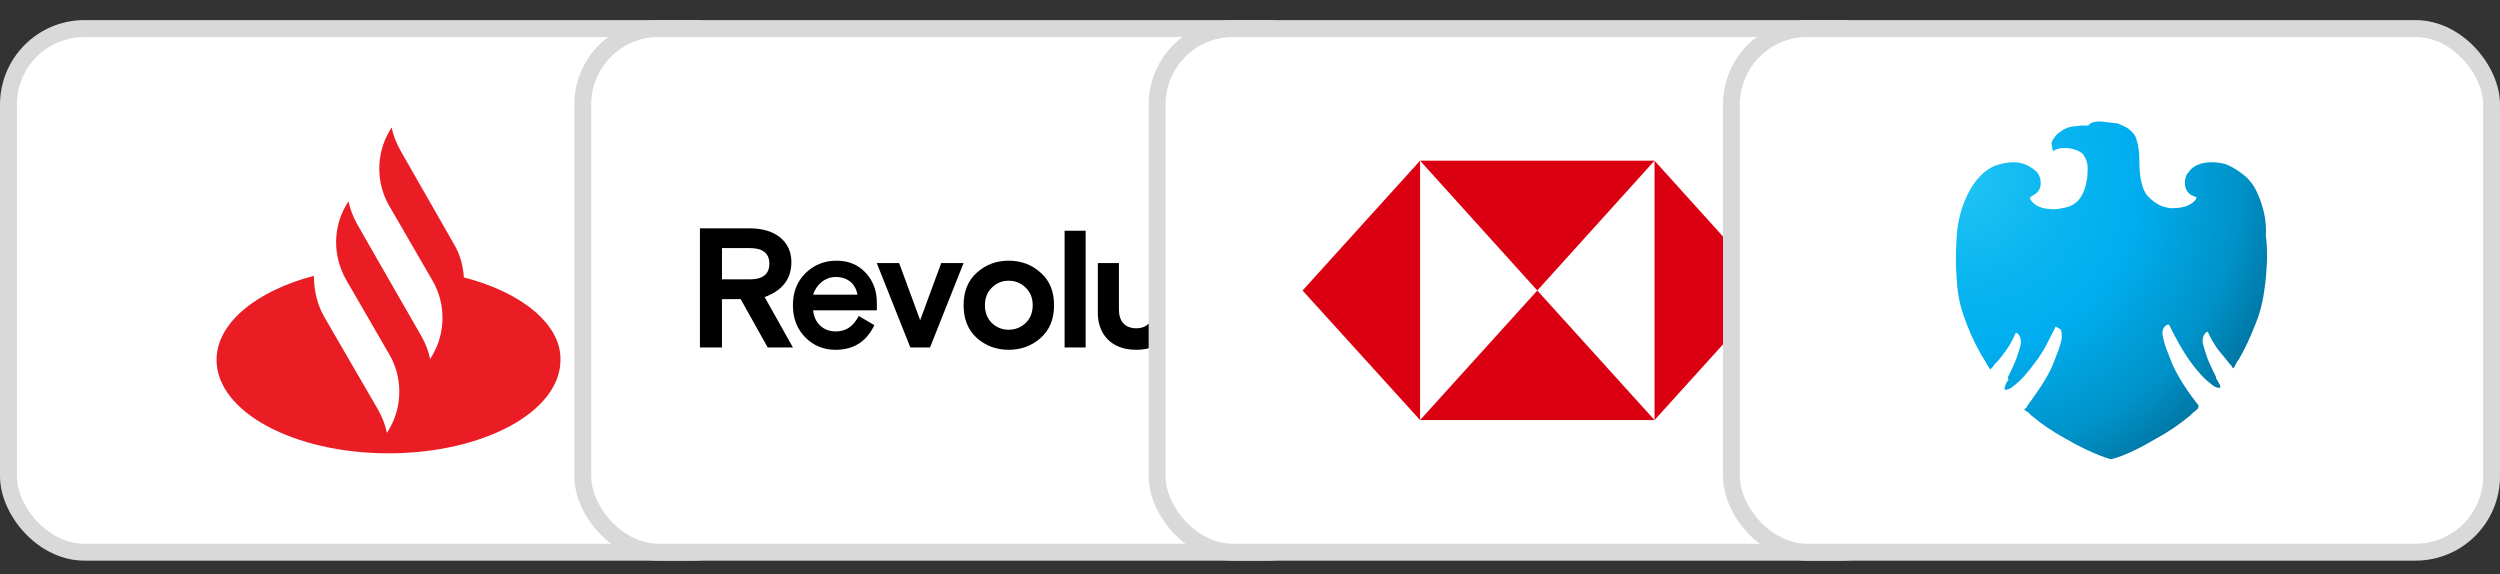
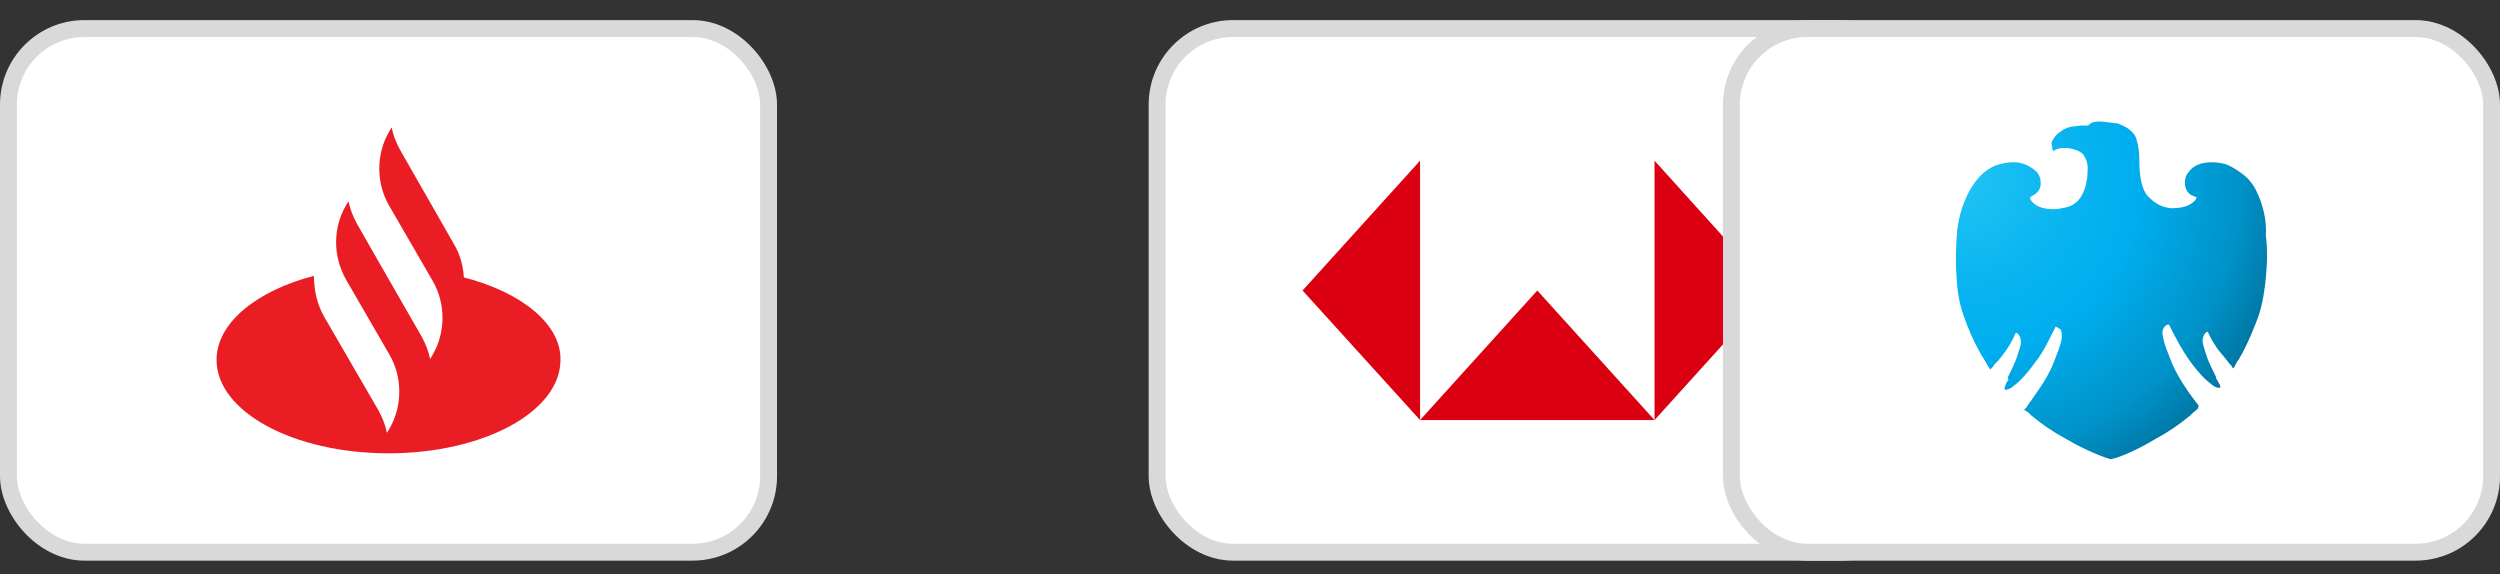
<svg xmlns="http://www.w3.org/2000/svg" fill="none" viewBox="0 0 74 17" height="17" width="74">
  <rect x="0" y="0" width="74" height="17" fill="#333333" stroke="none" />
  <rect stroke-width="0.5" stroke="#D9D9D9" fill="white" rx="2.25" height="15.5" width="22.5" y="0.845" x="0.25" />
  <path fill="#EA1D25" d="M13.731 8.211C13.708 7.863 13.615 7.514 13.429 7.212L11.848 4.446C11.732 4.237 11.639 4.004 11.593 3.772L11.523 3.888C11.128 4.562 11.128 5.422 11.523 6.096L12.801 8.304C13.197 8.978 13.197 9.838 12.801 10.512L12.732 10.629C12.685 10.396 12.592 10.164 12.476 9.954L11.314 7.932L10.57 6.631C10.454 6.422 10.361 6.189 10.315 5.957L10.245 6.073C9.85 6.747 9.85 7.584 10.245 8.281L11.523 10.489C11.918 11.163 11.918 12.023 11.523 12.697L11.453 12.813C11.407 12.581 11.314 12.348 11.198 12.139L9.594 9.373C9.385 9.001 9.292 8.583 9.292 8.165C7.595 8.606 6.41 9.559 6.41 10.652C6.41 12.186 8.687 13.418 11.5 13.418C14.312 13.418 16.59 12.186 16.59 10.652C16.613 9.606 15.451 8.653 13.731 8.211Z" />
-   <rect stroke-width="0.5" stroke="#D9D9D9" fill="white" rx="2.25" height="15.5" width="22.5" y="0.845" x="17.25" />
  <g clip-path="url(#clip0_6538_121)">
    <path fill="black" d="M30.8 8.068C30.538 7.832 30.222 7.716 29.856 7.716C29.496 7.716 29.179 7.832 28.917 8.068C28.655 8.3 28.522 8.622 28.522 9.035C28.522 9.448 28.655 9.77 28.917 10.007C29.179 10.238 29.496 10.354 29.856 10.354C30.222 10.354 30.538 10.238 30.8 10.007C31.067 9.77 31.2 9.448 31.2 9.035C31.2 8.622 31.067 8.3 30.8 8.068ZM29.362 9.564C29.224 9.428 29.154 9.251 29.154 9.035C29.154 8.819 29.224 8.642 29.362 8.511C29.427 8.446 29.503 8.394 29.588 8.36C29.673 8.325 29.764 8.308 29.856 8.31C29.948 8.308 30.04 8.325 30.126 8.36C30.212 8.394 30.29 8.446 30.355 8.511C30.498 8.642 30.568 8.818 30.568 9.035C30.568 9.252 30.499 9.428 30.355 9.564C30.217 9.694 30.049 9.76 29.856 9.76C29.765 9.761 29.674 9.745 29.59 9.711C29.505 9.677 29.427 9.627 29.362 9.564ZM32.135 10.284V6.829H31.512V10.284H32.135ZM34.144 7.786V9.165C34.144 9.497 33.968 9.717 33.633 9.717C33.291 9.717 33.12 9.497 33.12 9.165V7.786H32.496V9.271C32.496 9.846 32.852 10.354 33.633 10.354H33.637C34.413 10.354 34.768 9.834 34.768 9.271V7.786H34.144ZM27.86 7.786L27.237 9.478L26.614 7.786H25.952L26.946 10.284H27.529L28.522 7.786H27.86ZM25.955 8.964C25.955 8.602 25.842 8.305 25.619 8.068C25.397 7.832 25.111 7.716 24.76 7.716C24.399 7.716 24.092 7.842 23.84 8.088C23.593 8.335 23.47 8.647 23.47 9.035C23.47 9.423 23.593 9.74 23.836 9.986C24.083 10.233 24.379 10.354 24.73 10.354C25.269 10.354 25.649 10.112 25.881 9.624L25.417 9.352C25.264 9.659 25.041 9.81 24.74 9.81C24.369 9.81 24.108 9.568 24.068 9.186H25.955V8.964L25.955 8.964ZM24.739 8.199C25.09 8.199 25.323 8.4 25.382 8.723H24.068C24.162 8.426 24.418 8.199 24.74 8.199H24.739ZM23.47 10.284L22.634 8.793C23.163 8.597 23.425 8.255 23.425 7.756C23.425 7.147 22.951 6.759 22.195 6.759H20.718V10.284H21.37V8.854H21.924L22.724 10.284L23.47 10.284ZM22.195 7.343C22.58 7.343 22.773 7.499 22.773 7.806C22.773 8.113 22.58 8.269 22.195 8.269H21.37V7.343H22.195ZM35.824 10.354C35.423 10.354 35.098 10.023 35.098 9.614V7.112H35.721V7.787H36.255V8.301H35.721V9.573C35.721 9.693 35.816 9.79 35.934 9.79H36.255V10.354H35.824Z" />
  </g>
  <rect stroke-width="0.5" stroke="#D9D9D9" fill="white" rx="2.25" height="15.5" width="22.5" y="0.845" x="34.25" />
  <path fill="white" d="M48.974 4.756H42.034V12.425H48.974V4.756Z" />
  <path fill="#DB0011" d="M52.444 8.599L48.974 4.756V12.434L52.444 8.599Z" />
-   <path fill="#DB0011" d="M45.504 8.599L48.974 4.756H42.034L45.504 8.599Z" />
  <path fill="#DB0011" d="M38.556 8.599L42.034 12.434V4.756L38.556 8.599Z" />
  <path fill="#DB0011" d="M45.504 8.599L42.034 12.434H48.974L45.504 8.599Z" />
  <rect stroke-width="0.5" stroke="#D9D9D9" fill="white" rx="2.25" height="15.5" width="22.5" y="0.845" x="51.25" />
  <g clip-path="url(#clip1_6538_121)">
    <path fill="url(#paint0_radial_6538_121)" d="M66.829 5.74C66.739 5.528 66.588 5.287 66.316 5.105C66.195 5.015 66.044 4.924 65.893 4.864C65.772 4.833 65.651 4.803 65.5 4.803H65.47C65.288 4.803 64.956 4.833 64.775 5.105C64.684 5.196 64.654 5.377 64.684 5.528C64.714 5.649 64.805 5.77 64.926 5.8C64.926 5.8 64.956 5.83 65.017 5.83C65.017 5.861 64.986 5.921 64.986 5.921C64.896 6.012 64.745 6.163 64.292 6.163H64.261C64.02 6.133 63.838 6.072 63.567 5.8C63.416 5.619 63.325 5.287 63.325 4.773C63.325 4.501 63.295 4.29 63.234 4.108C63.204 3.988 63.083 3.867 62.992 3.806C62.902 3.746 62.841 3.716 62.69 3.655L62.177 3.595C61.995 3.595 61.874 3.625 61.814 3.716H61.633C61.542 3.716 61.421 3.746 61.331 3.746C61.149 3.776 61.028 3.866 60.908 3.957C60.877 3.987 60.757 4.108 60.726 4.229C60.726 4.32 60.757 4.41 60.757 4.44L60.787 4.471C60.847 4.41 60.968 4.38 61.119 4.38C61.331 4.38 61.633 4.471 61.693 4.622C61.844 4.863 61.784 5.045 61.784 5.256C61.693 5.83 61.482 6.102 61.028 6.162C60.938 6.192 60.847 6.192 60.787 6.192C60.454 6.192 60.213 6.102 60.092 5.89V5.83C60.092 5.83 60.122 5.83 60.152 5.8C60.273 5.739 60.364 5.648 60.394 5.528C60.424 5.377 60.394 5.226 60.303 5.105C60.122 4.923 59.88 4.803 59.609 4.803C59.427 4.803 59.306 4.833 59.186 4.863C58.823 4.954 58.491 5.256 58.249 5.739C58.068 6.102 57.947 6.525 57.917 7.008C57.887 7.491 57.887 7.884 57.917 8.246C57.947 8.851 58.068 9.213 58.219 9.606C58.37 9.998 58.551 10.361 58.763 10.693C58.823 10.784 58.853 10.875 58.914 10.935L58.944 10.905C58.974 10.875 59.004 10.844 59.035 10.784C59.155 10.694 59.367 10.391 59.427 10.301C59.488 10.21 59.578 10.059 59.639 9.908L59.669 9.847L59.729 9.878C59.79 9.938 59.82 10.029 59.82 10.119C59.82 10.21 59.79 10.3 59.729 10.482C59.669 10.693 59.548 10.935 59.427 11.177C59.457 11.207 59.457 11.267 59.427 11.267C59.337 11.418 59.337 11.479 59.337 11.539H59.367C59.397 11.539 59.518 11.509 59.608 11.418C59.699 11.358 59.941 11.146 60.243 10.723C60.484 10.421 60.636 10.089 60.817 9.727L60.847 9.666L60.907 9.696C60.938 9.726 60.968 9.726 60.998 9.757C61.028 9.817 61.028 9.908 61.028 9.998C60.998 10.24 60.847 10.572 60.756 10.814C60.575 11.237 60.243 11.69 60.001 12.023C60.001 12.053 59.941 12.113 59.91 12.113C59.941 12.143 59.971 12.174 60.031 12.204L60.122 12.294C60.454 12.566 60.756 12.778 61.149 12.989C61.451 13.171 62.055 13.473 62.478 13.594C62.901 13.503 63.506 13.171 63.808 12.989C64.201 12.778 64.503 12.566 64.835 12.294L64.926 12.204C64.986 12.174 65.016 12.113 65.046 12.113C65.077 12.053 65.077 12.023 65.077 11.992L65.046 11.962C64.805 11.66 64.472 11.177 64.291 10.754C64.201 10.512 64.049 10.18 64.019 9.938C63.989 9.848 64.019 9.757 64.049 9.696L64.11 9.636C64.14 9.606 64.201 9.606 64.201 9.606L64.231 9.666C64.412 10.029 64.593 10.361 64.805 10.663C65.107 11.086 65.348 11.297 65.439 11.358C65.53 11.449 65.62 11.479 65.681 11.479H65.711C65.741 11.449 65.711 11.388 65.62 11.237C65.59 11.207 65.59 11.177 65.59 11.146C65.469 10.905 65.348 10.663 65.288 10.452C65.228 10.27 65.197 10.149 65.197 10.089C65.197 9.998 65.228 9.908 65.288 9.847L65.348 9.817L65.379 9.878C65.439 10.029 65.56 10.21 65.62 10.301C65.681 10.391 65.922 10.663 65.983 10.754C66.043 10.814 66.073 10.844 66.073 10.875L66.104 10.905C66.134 10.875 66.164 10.814 66.224 10.693L66.254 10.663C66.436 10.361 66.617 9.968 66.768 9.576C66.919 9.213 67.01 8.82 67.07 8.216C67.1 7.854 67.131 7.461 67.07 6.978C67.1 6.525 66.98 6.071 66.829 5.739L66.829 5.74Z" />
  </g>
  <defs>
    <radialGradient gradientTransform="translate(58.16 5.339) scale(10.204 10.204)" gradientUnits="userSpaceOnUse" r="1" cy="0" cx="0" id="paint0_radial_6538_121">
      <stop stop-color="#20C4F4" />
      <stop stop-color="#09B4F0" offset="0.305" />
      <stop stop-color="#00AEEF" offset="0.5" />
      <stop stop-color="#0092C8" offset="0.8" />
      <stop stop-color="#006E98" offset="1" />
    </radialGradient>
    <clipPath id="clip0_6538_121">
-       <rect transform="translate(20.718 6.759)" fill="white" height="3.671" width="15.565" />
-     </clipPath>
+       </clipPath>
    <clipPath id="clip1_6538_121">
      <rect transform="translate(57.5 3.595)" fill="white" height="10" width="10" />
    </clipPath>
  </defs>
</svg>